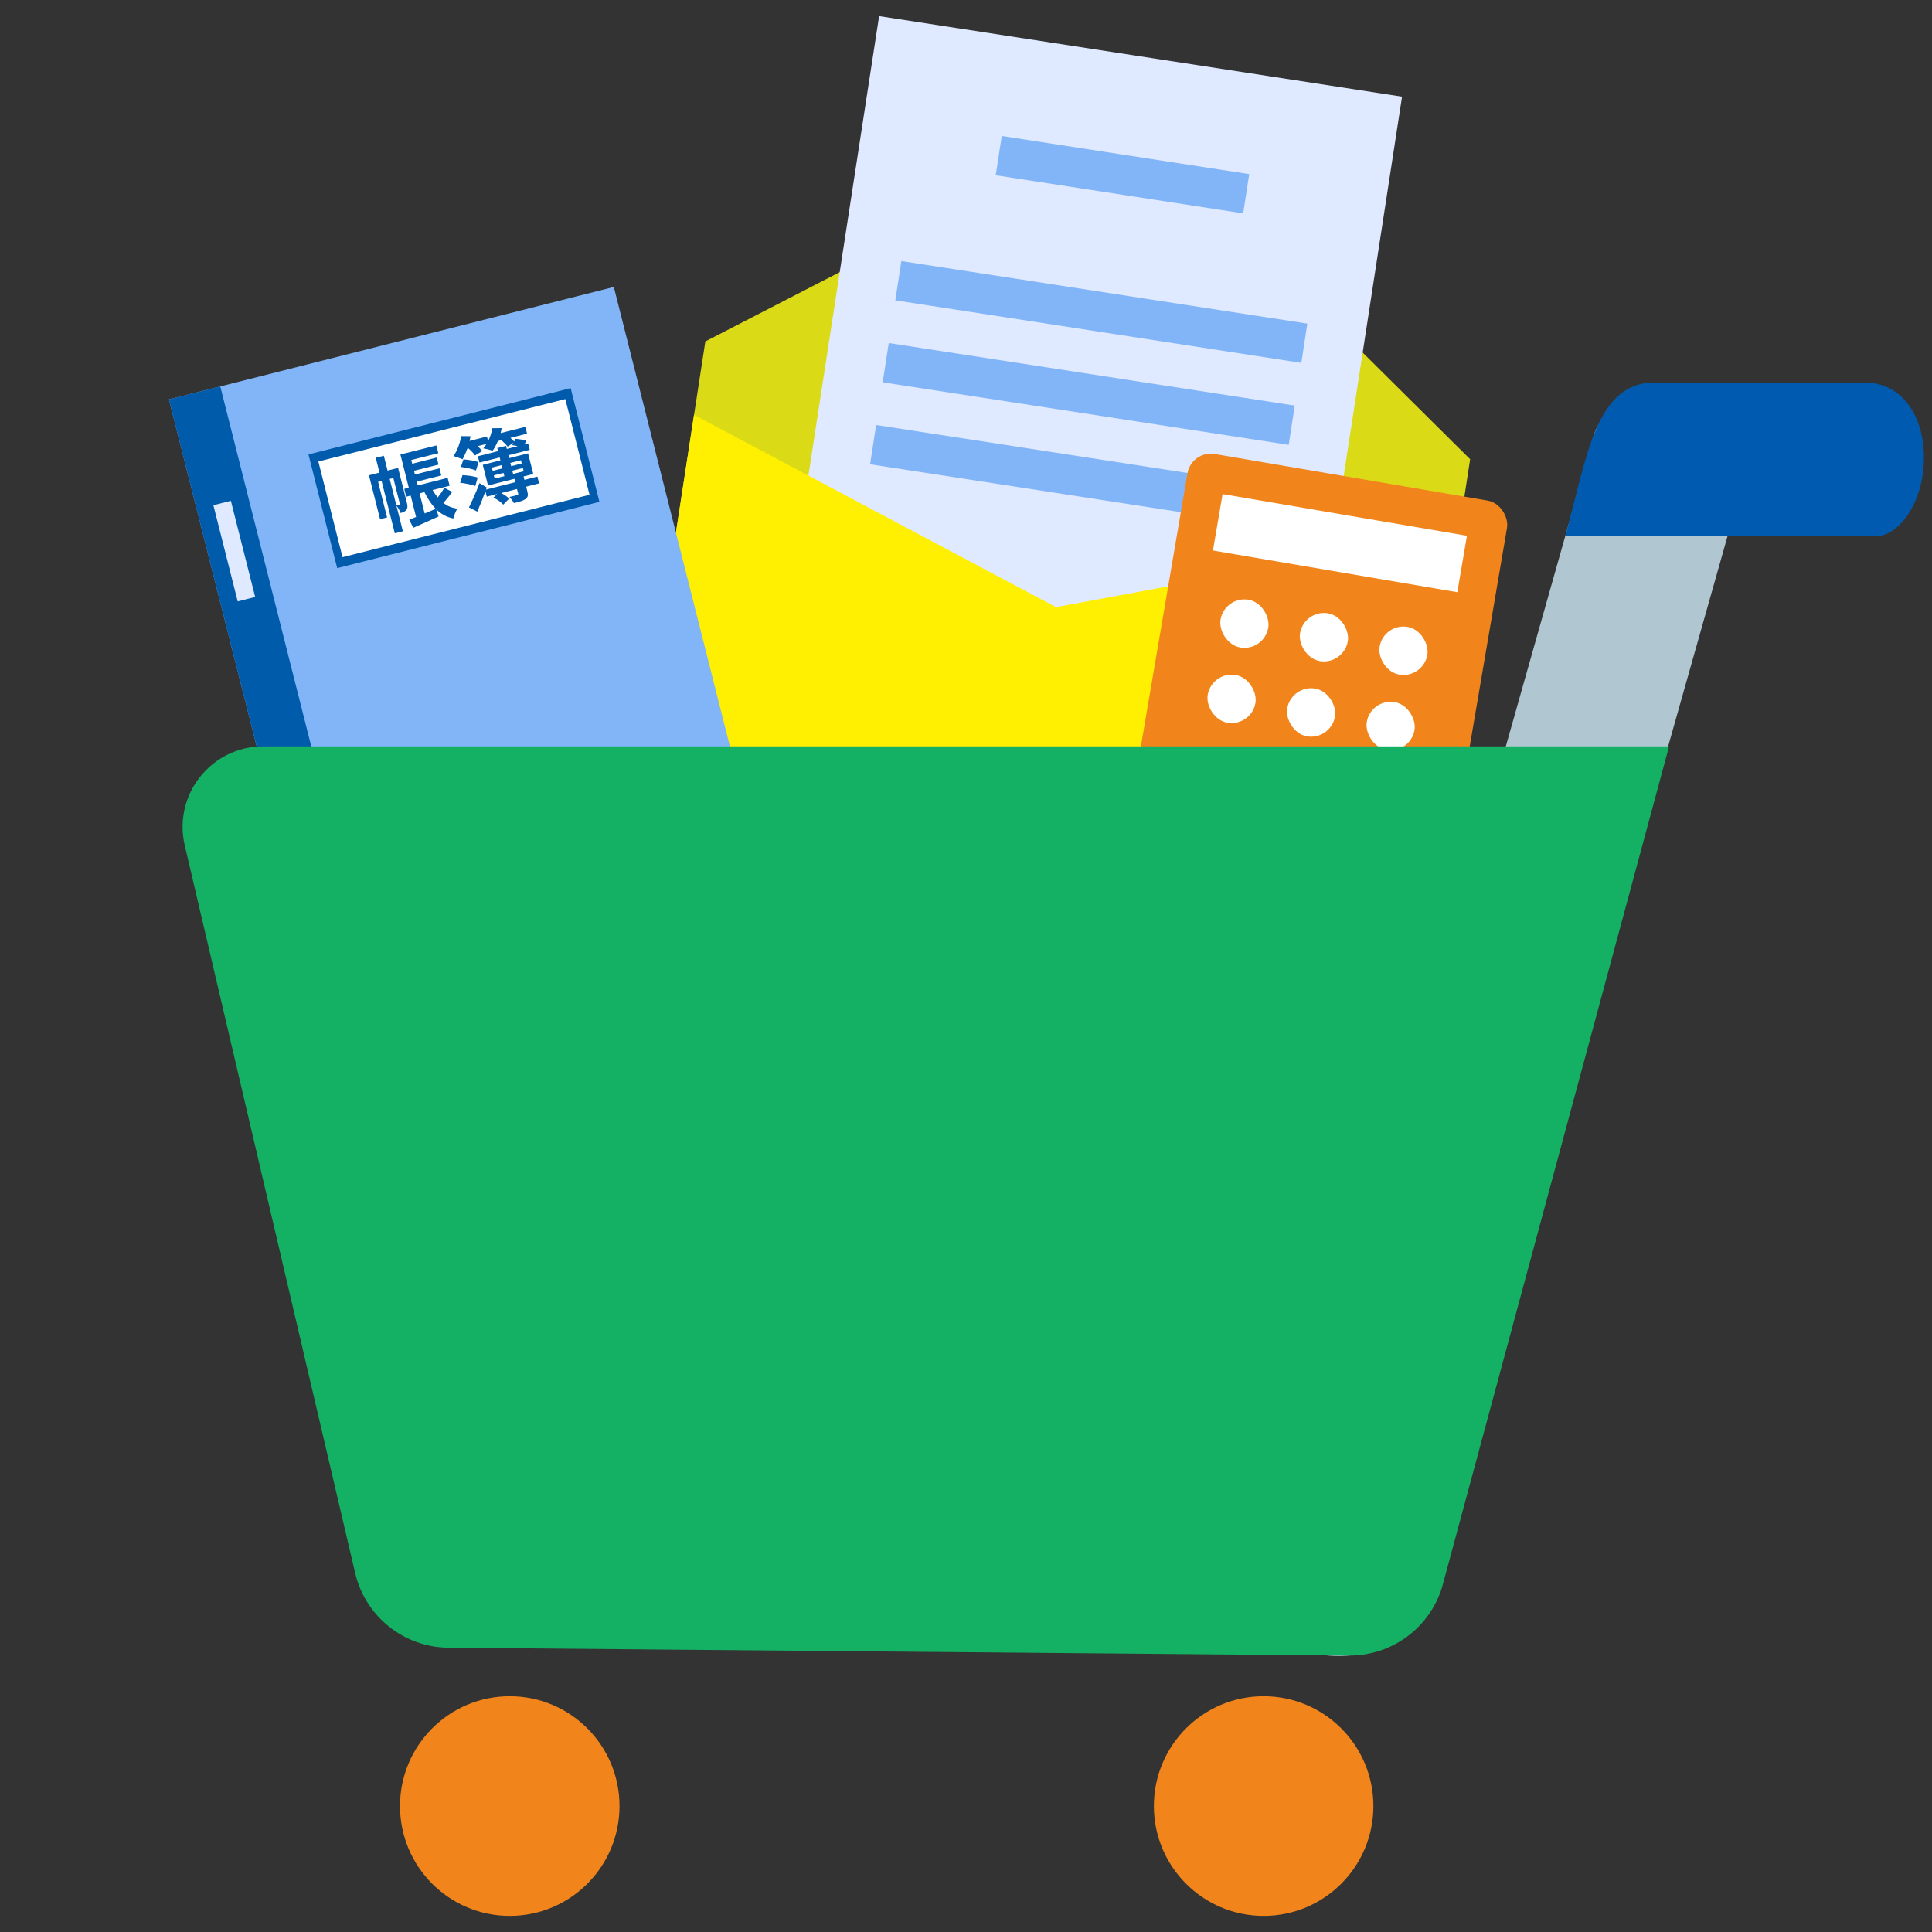
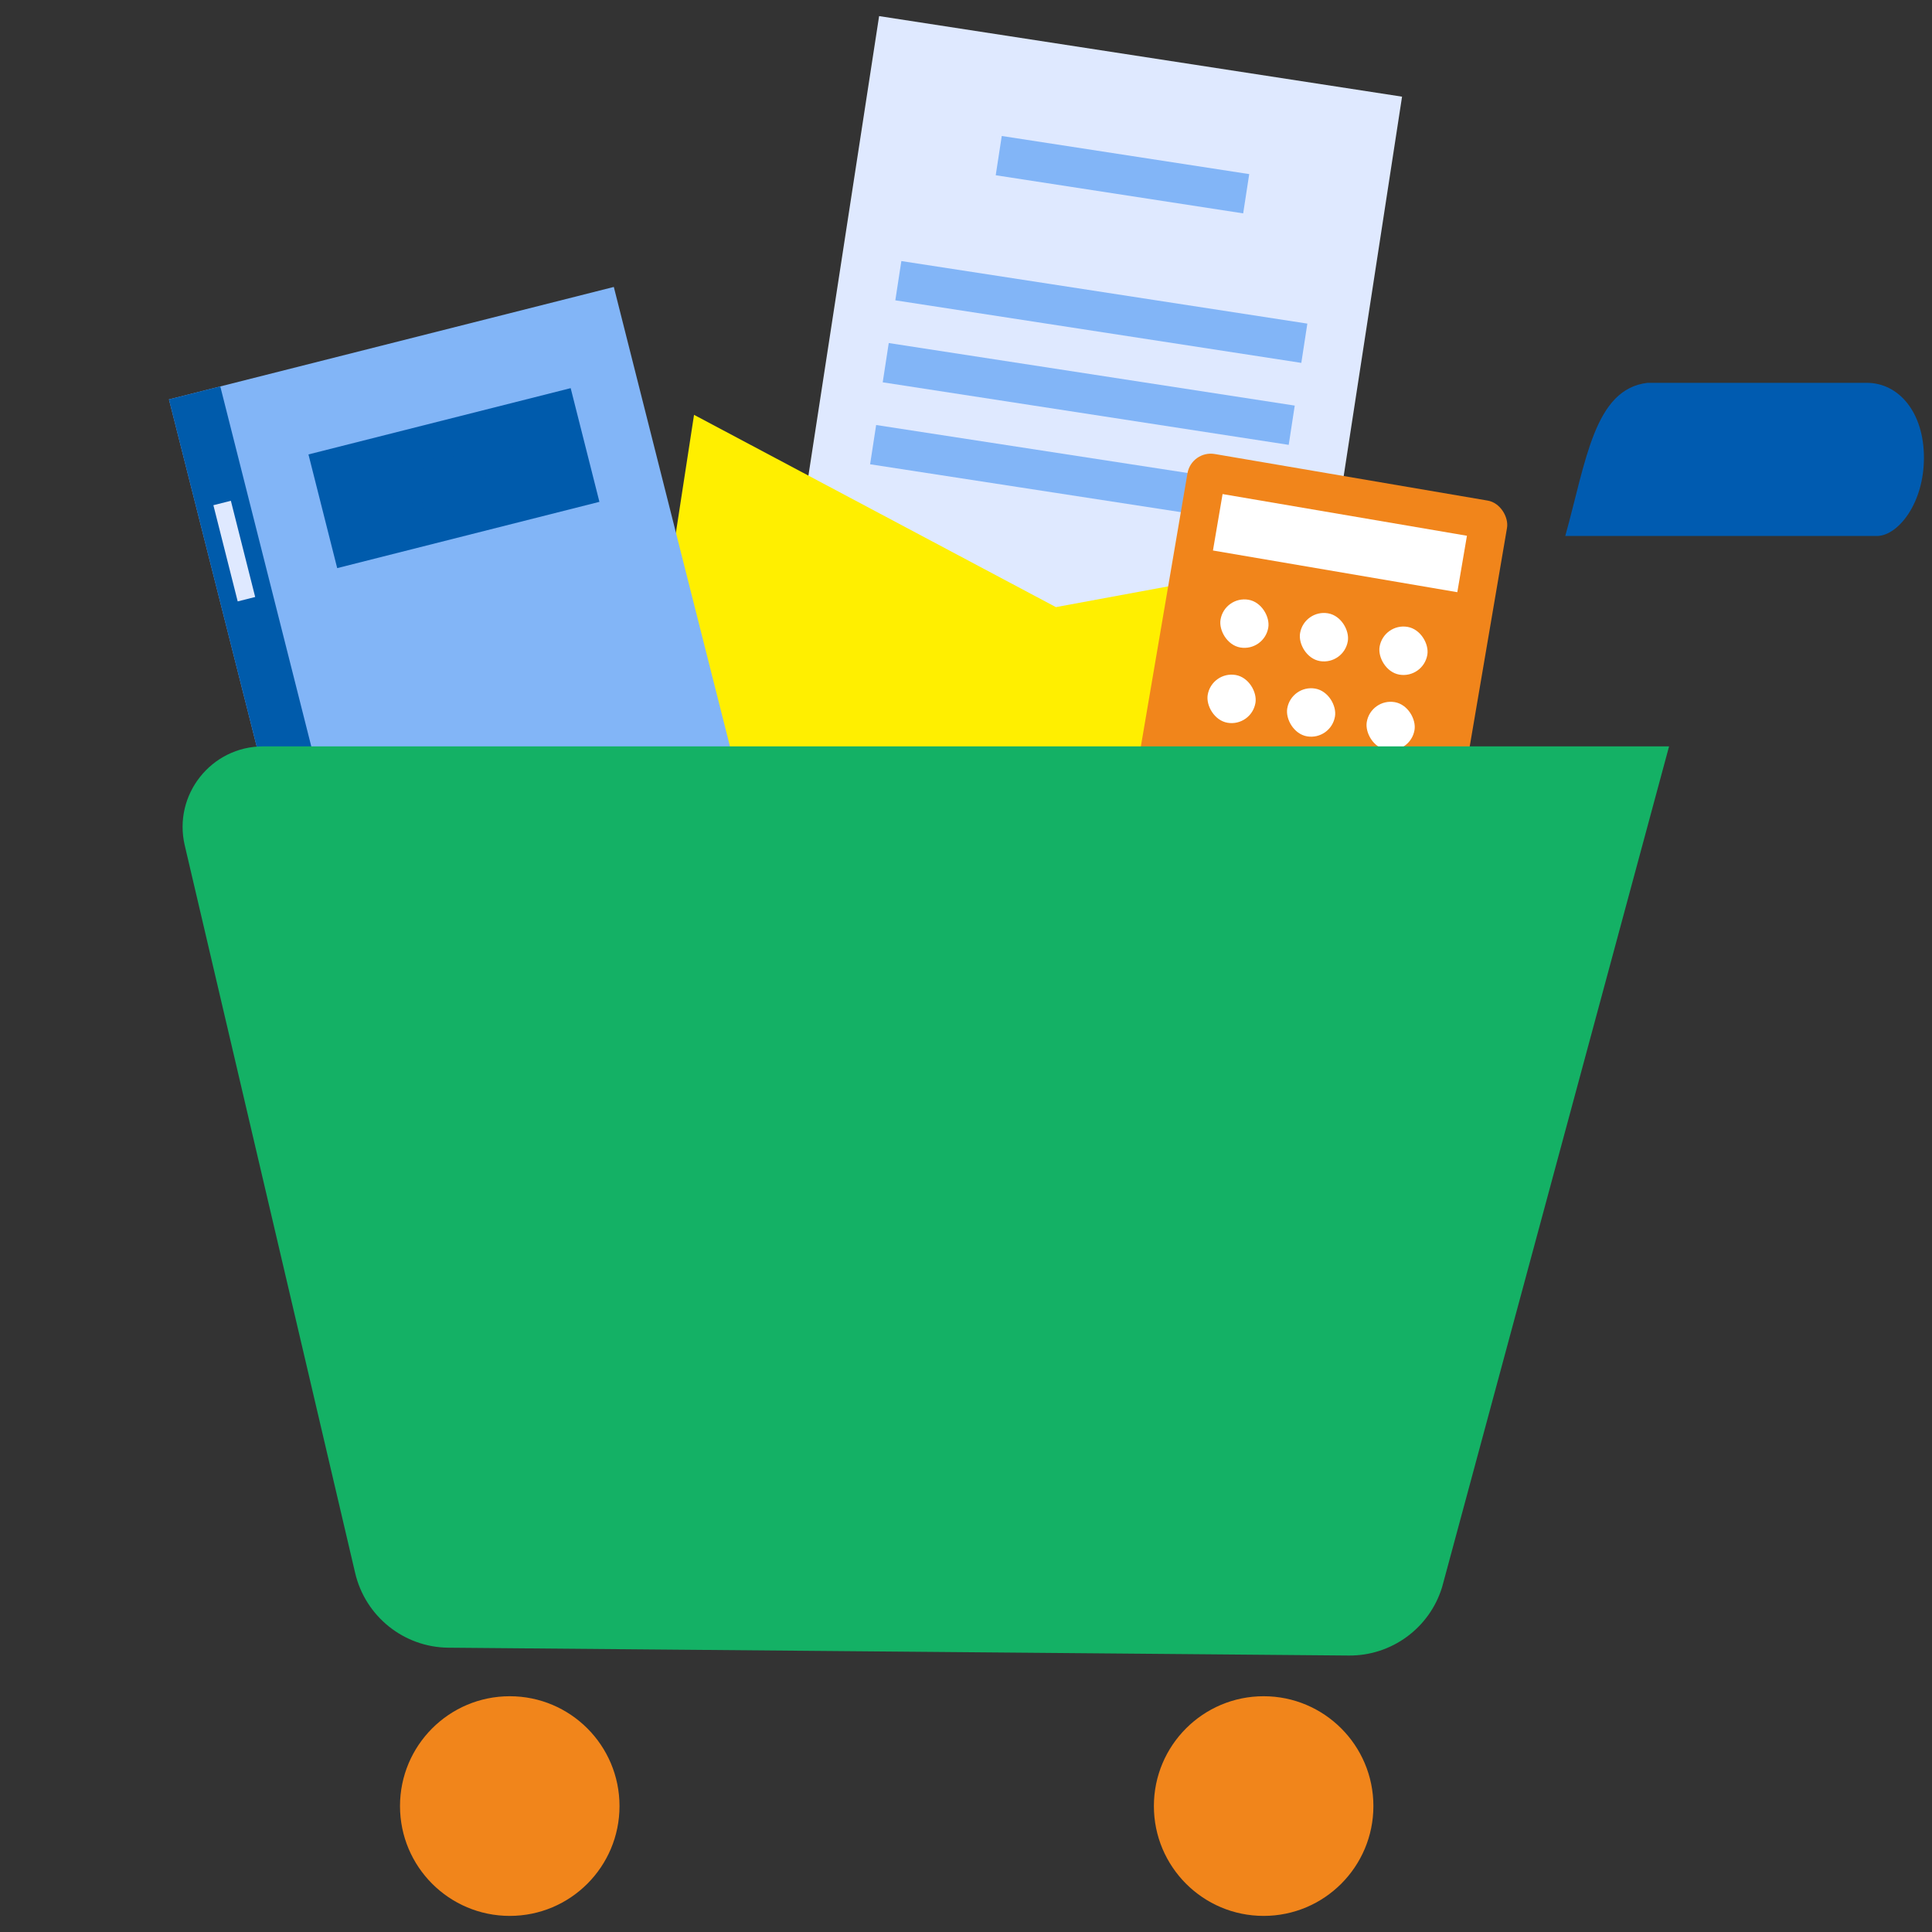
<svg xmlns="http://www.w3.org/2000/svg" id="_レイヤー_1" width="120" height="120" viewBox="0 0 120 120">
  <rect x="0" y="0" width="120" height="120" fill="#333333" stroke="none" />
  <defs>
    <style>.cls-1{fill:#dada17;}.cls-1,.cls-2,.cls-3,.cls-4,.cls-5,.cls-6,.cls-7,.cls-8,.cls-9,.cls-10,.cls-11{stroke-width:0px;}.cls-1,.cls-9{fill-rule:evenodd;}.cls-2{fill:#14b165;}.cls-3{fill:#f1851b;}.cls-4{fill:#dfe9ff;}.cls-5{fill:#005bac;}.cls-6{fill:#005bab;}.cls-7{fill:#82b5f7;}.cls-8{fill:#fff;}.cls-9{fill:#ffef00;}.cls-10{fill:#005bb0;}.cls-11{fill:#b0c7d2;}</style>
  </defs>
-   <path class="cls-1" d="M70.215,7.587l21.098,20.938-3.361,21.847c-.45,2.923-2.367,5.026-4.292,4.729l-40.539-6.245c-1.935-.298-3.12-2.889-2.672-5.802l3.361-21.847,26.415-13.618h-.01Z" />
  <path class="cls-4" d="M87.084,6.004L54.603,1l-6.208,40.354,32.481,5.004,6.208-40.354Z" />
  <path class="cls-7" d="M77.591,10.814l-15.37-2.368-.375,2.439,15.37,2.368.375-2.439Z" />
  <path class="cls-7" d="M81.202,20.1l-25.217-3.885-.375,2.439,25.217,3.885.375-2.439Z" />
  <path class="cls-7" d="M80.419,25.192l-25.217-3.885-.375,2.439,25.217,3.885.375-2.439Z" />
  <path class="cls-7" d="M79.636,30.283l-25.217-3.885-.375,2.439,25.217,3.885.375-2.439Z" />
-   <path class="cls-4" d="M78.643,36.67l-11.491-1.77-.375,2.439,11.491,1.77.375-2.439Z" />
  <path class="cls-9" d="M65.581,37.71l25.031-4.626-3.001,19.504c-.259,1.684-2.025,2.799-3.95,2.503l-40.539-6.245c-1.935-.298-3.274-1.892-3.015-3.576l3.001-19.504,22.482,11.946h-.01Z" />
  <rect class="cls-7" x="14.562" y="20.755" width="28.5" height="36.744" transform="translate(-8.71 8.254) rotate(-14.186)" />
  <rect class="cls-6" x="14.946" y="23.844" width="3.289" height="36.744" transform="translate(-9.84 5.353) rotate(-14.186)" />
  <rect class="cls-5" x="19.795" y="26.056" width="16.799" height="7.284" transform="translate(-6.418 7.815) rotate(-14.186)" />
-   <rect class="cls-8" x="20.283" y="26.633" width="15.823" height="6.129" transform="translate(-6.418 7.815) rotate(-14.186)" />
  <path class="cls-5" d="M25.266,31.198c.047.186.067.352-.018.459-.088.118-.194.161-.371.206-.038-.129-.149-.337-.254-.455l.401,1.589-.502.127-.82-3.248-.216.055.557,2.208-.437.111-.689-2.73.654-.165-.232-.92.502-.127.232.92.654-.165.539,2.137ZM24.812,31.35c.025-.006.033-.019.023-.059l-.404-1.599-.226.057.416,1.649.191-.048ZM28.081,30.556c-.156.232-.36.481-.544.683.251.188.534.315.87.352-.095.153-.206.432-.251.614-.422-.086-.766-.282-1.058-.572l.144.445c-.546.25-1.123.503-1.571.702l-.254-.498c.127-.048.273-.106.427-.172l-.335-1.328-.276.07-.123-.488.281-.071-.52-2.062,2.231-.564.122.482-1.678.424.058.231,1.523-.385.111.438-1.523.385.058.231,1.523-.385.112.443-1.523.385.06.236,1.859-.47.123.488-1.056.267c.096.168.205.323.319.459.154-.194.311-.421.41-.601l.482.258ZM26.376,31.891c.224-.089.46-.191.687-.286-.267-.275-.494-.624-.701-1.037l-.301.076.315,1.247Z" />
  <path class="cls-5" d="M31.7,27.196c.089.079.174.159.235.23l.091-.168c.206.012.502.066.666.121l-.118.228.231-.058.099.392-1.327.335.046.181,1.176-.297.324,1.282-.603.152.053.211.804-.203.107.423-.804.203.076.302c.061.241.036.355-.127.471-.154.109-.385.167-.707.248-.064-.128-.182-.28-.279-.384.199-.039.414-.099.474-.114.066-.017.082-.036.068-.092l-.072-.286-.99.25c.195.095.388.223.495.351l-.361.369c-.116-.142-.37-.324-.607-.435l.222-.222-.638.161-.084-.332c-.159.431-.335.877-.505,1.262l-.521-.264c.192-.364.458-.961.657-1.504l.454.271-.048.13,1.819-.46-.053-.211-1.643.415-.324-1.282,1.095-.277-.046-.181-1.256.318-.099-.392,1.256-.318-.048-.191.543-.137.048.191.679-.172c-.12-.029-.243-.051-.347-.062l.08-.148-.361.241c-.083-.118-.241-.276-.39-.404l-.216.055c-.093.227-.21.438-.328.607-.144-.06-.423-.128-.579-.153.07-.082.138-.174.198-.275l-.547.138c.112.106.219.212.285.303l-.449.274c-.08-.125-.246-.296-.399-.435l-.085.022c-.083.241-.186.47-.29.651-.138-.061-.414-.157-.563-.2.232-.331.412-.804.473-1.238l.585.007c-.014.094-.036.196-.06.293l1.08-.273.071.282c.129-.252.224-.533.259-.799l.581-.007c-.016.105-.034.206-.061.309l1.533-.387.107.423-1.03.26ZM28.729,29.51c.303.014.724.074.942.152l-.146.523c-.22-.084-.635-.166-.944-.2l.147-.476ZM29.565,29.223c-.21-.091-.623-.179-.937-.218l.158-.473c.301.026.712.088.936.17l-.157.521ZM30.602,29.245l.603-.152-.051-.201-.603.152.051.201ZM30.724,29.727l.603-.152-.051-.201-.603.152.051.201ZM31.697,28.754l.051.201.658-.166-.051-.201-.658.166ZM32.477,29.07l-.658.166.051.201.658-.166-.051-.201Z" />
  <rect class="cls-4" x="13.992" y="31.148" width="1.12" height="6.163" transform="translate(-7.945 4.61) rotate(-14.186)" />
  <rect class="cls-4" x="18.106" y="47.446" width="1.12" height="6.163" transform="translate(-11.814 6.115) rotate(-14.186)" />
  <rect class="cls-3" x="71.865" y="29.478" width="20.135" height="23.704" rx="1.469" ry="1.469" transform="translate(8.119 -13.193) rotate(9.683)" />
  <rect class="cls-8" x="75.528" y="31.958" width="15.397" height="3.556" transform="translate(6.86 -13.519) rotate(9.683)" />
  <rect class="cls-8" x="75.789" y="37.23" width="3.007" height="3.009" rx="1.503" ry="1.503" transform="translate(7.616 -12.449) rotate(9.683)" />
  <rect class="cls-8" x="80.728" y="38.073" width="3.007" height="3.009" rx="1.503" ry="1.503" transform="translate(7.829 -13.268) rotate(9.683)" />
  <rect class="cls-8" x="85.668" y="38.916" width="3.007" height="3.009" rx="1.503" ry="1.503" transform="translate(8.041 -14.087) rotate(9.683)" />
  <rect class="cls-8" x="74.992" y="41.904" width="3.007" height="3.009" rx="1.503" ry="1.503" transform="translate(8.391 -12.248) rotate(9.683)" />
  <rect class="cls-8" x="79.932" y="42.747" width="3.007" height="3.009" rx="1.503" ry="1.503" transform="translate(8.604 -13.067) rotate(9.684)" />
  <rect class="cls-8" x="84.871" y="43.59" width="3.007" height="3.009" rx="1.503" ry="1.503" transform="translate(8.816 -13.886) rotate(9.683)" />
  <rect class="cls-8" x="74.196" y="46.577" width="3.007" height="3.009" rx="1.503" ry="1.503" transform="translate(9.166 -12.048) rotate(9.684)" />
-   <rect class="cls-8" x="79.136" y="47.42" width="3.007" height="3.009" rx="1.503" ry="1.503" transform="translate(9.378 -12.867) rotate(9.684)" />
  <rect class="cls-8" x="84.075" y="48.263" width="3.007" height="3.009" rx="1.503" ry="1.503" transform="translate(9.591 -13.686) rotate(9.684)" />
  <ellipse class="cls-3" cx="78.487" cy="112.178" rx="6.817" ry="6.822" />
-   <path class="cls-11" d="M83.778,102.828c-.385.031-.777.035-1.172.007-2.73-.191-4.537-1.784-4.035-3.558l20.417-72.232c.501-1.775,3.135-3.058,5.851-2.868,2.73.191,4.537,1.784,4.035,3.558l-20.417,72.232c-.429,1.517-2.408,2.676-4.679,2.86Z" />
  <path class="cls-10" d="M97.222,33.289c1.29-4.627,1.801-9.13,5.112-9.511h13.613c1.989,0,3.552,1.83,3.552,4.65s-1.577,4.792-2.851,4.861" />
  <ellipse class="cls-3" cx="31.662" cy="112.178" rx="6.817" ry="6.822" />
  <path class="cls-2" d="M83.778,102.828l-55.924-.487c-2.769-.024-5.162-1.94-5.794-4.638l-10.585-45.195c-.736-3.142,1.647-6.15,4.872-6.15h87.322l-14.097,52.219c-.778,2.544-3.136,4.274-5.795,4.251Z" />
</svg>